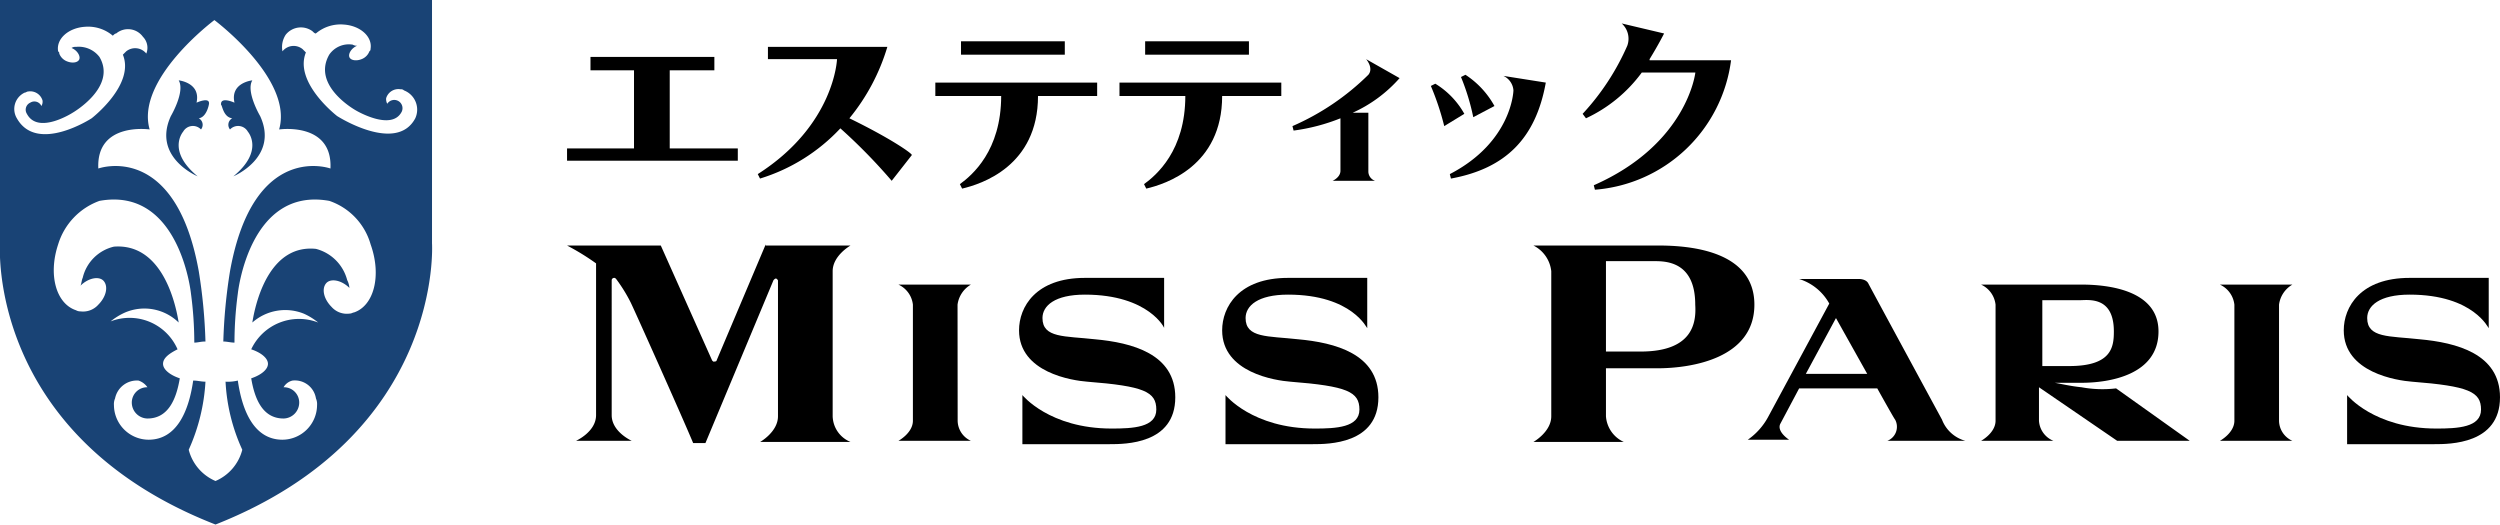
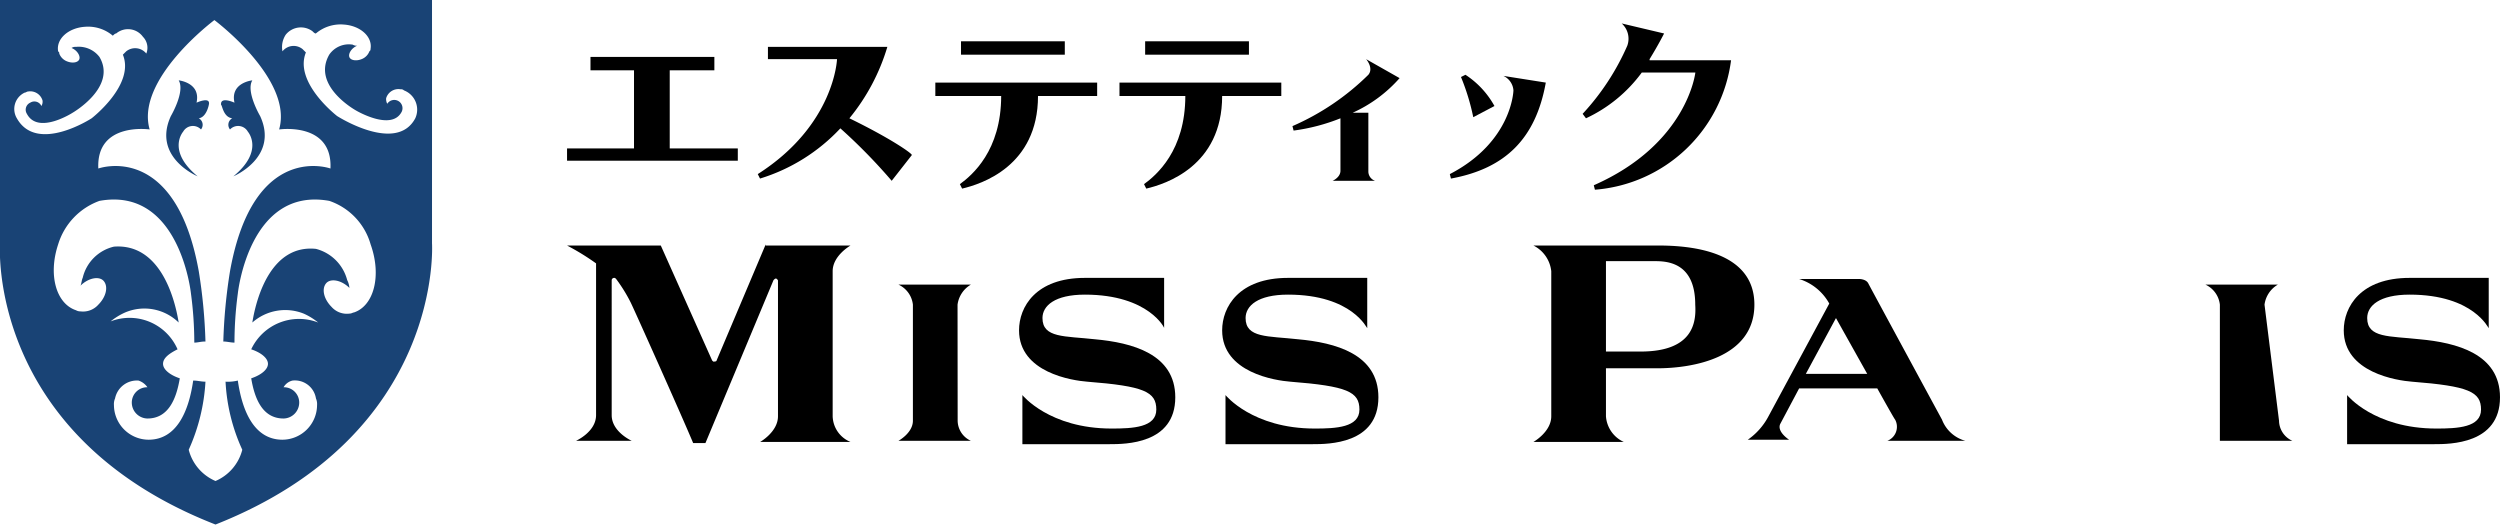
<svg xmlns="http://www.w3.org/2000/svg" viewBox="0 0 224.01 47">
  <defs>
    <style>.cls-1{fill:#194375;}</style>
  </defs>
  <title>アセット 2</title>
  <g id="レイヤー_2" data-name="レイヤー 2">
    <g id="レイヤー_1-2" data-name="レイヤー 1">
      <polygon points="50.81 14.4 50.81 13.3 56.81 13.3 56.81 6.3 52.91 6.3 52.91 5.1 64.01 5.1 64.01 6.3 60.01 6.3 60.01 13.3 66.11 13.3 66.11 14.4 50.81 14.4" />
      <path d="M83.81,7.4V8.6h5.9c0,4.9-2.6,7.1-3.7,7.9l.2.4c1.7-.4,6.8-2,6.8-8.3h5.3V7.4Z" />
      <rect x="86.11" y="3.7" width="9.3" height="1.2" />
      <path d="M100.31,7.4V8.6h5.9c0,4.9-2.6,7.1-3.7,7.9l.2.4c1.7-.4,6.8-2,6.8-8.3h5.3V7.4Z" />
      <rect x="102.61" y="3.7" width="9.3" height="1.2" />
      <path d="M76.11,10.6a18.36,18.36,0,0,0,3.4-6.4H68.81V5.3H75s-.2,5.9-7.1,10.3l.2.4a16.44,16.44,0,0,0,7.2-4.5,49.8,49.8,0,0,1,4.6,4.7l1.8-2.3C81.81,13.8,79.81,12.4,76.11,10.6Z" />
      <path d="M125.41,7l-3-1.7s.7.8.2,1.4a22.4,22.4,0,0,1-6.8,4.6l.1.4a17.34,17.34,0,0,0,4.2-1.1v4.7h0c0,.6-.7.9-.7.9h3.8a.89.89,0,0,1-.6-.8v-.1h0V10.1h-1.4A12.38,12.38,0,0,0,125.41,7Z" />
      <path d="M138.51,7.4l-3.8-.6a1.55,1.55,0,0,1,.9,1.3s-.1,4.6-5.7,7.5l.1.4C134.91,15.1,137.61,12.4,138.51,7.4Z" />
-       <path d="M128.61,7.5l-.4.2a23.91,23.91,0,0,1,1.2,3.6l1.8-1.1A7.38,7.38,0,0,0,128.61,7.5Z" />
      <path d="M131.31,6.7l-.4.2a20,20,0,0,1,1.1,3.6l1.9-1A7.88,7.88,0,0,0,131.31,6.7Z" />
      <path d="M147.81,5.3c.8-1.3,1.3-2.3,1.3-2.3l-3.8-.9a1.84,1.84,0,0,1,.5,2,21.85,21.85,0,0,1-4,6.1l.3.4a13,13,0,0,0,5-4.1h4.8s-.7,6.4-9.1,10.1l.1.4a13.35,13.35,0,0,0,12.2-11.6h-7.3Z" />
      <path class="cls-1" d="M17.61,9.2c.4-1.8-1.6-2-1.6-2,.6,1-.7,3.2-.7,3.2-1.7,3.7,2.4,5.4,2.4,5.4-2.8-2.3-1.3-4-1.3-4a1,1,0,0,1,1.6-.2.66.66,0,0,0-.2-1c.7-.1.9-1.2.9-1.2C18.91,8.6,17.61,9.2,17.61,9.2Z" />
      <path class="cls-1" d="M20.81,10.6a.66.66,0,0,0-.2,1,1,1,0,0,1,1.6.2s1.5,1.7-1.3,4c0,0,4.1-1.7,2.4-5.4,0,0-1.3-2.2-.7-3.2,0,0-2,.2-1.6,2,0,0-1.3-.6-1.2.2C19.91,9.4,20,10.5,20.81,10.6Z" />
      <path class="cls-1" d="M37.21,10.6c-1.7,3.2-7-.2-7-.2s-3.9-3-2.8-5.7l-.3-.3a1.27,1.27,0,0,0-1.8.2h0a2,2,0,0,1,.3-1.5A1.74,1.74,0,0,1,28,2.8c.1.1.2.2.3.2a3.43,3.43,0,0,1,2.5-.8c1.5.1,2.6,1.1,2.4,2.2,0,.1,0,.1-.1.2a1.21,1.21,0,0,1-.7.7c-.5.2-1,.1-1.1-.2s.2-.8.7-1a.76.76,0,0,1-.4-.1,2.13,2.13,0,0,0-2.1.9c-1.6,2.8,2.4,5,2.4,5s3.2,1.9,4.1.1a.74.74,0,0,0-1.3-.7.9.9,0,0,1-.1-.5,1.15,1.15,0,0,1,1.3-.8.37.37,0,0,1,.3.1A1.85,1.85,0,0,1,37.21,10.6ZM31.71,28c-.1,0-.2.1-.4.1a1.82,1.82,0,0,1-1.6-.6c-.7-.7-.9-1.6-.5-2.1s1.4-.3,2.1.4a1.85,1.85,0,0,0-.2-.7,3.9,3.9,0,0,0-2.8-2.8c-3.9-.4-5.3,4.1-5.7,6.6a4.45,4.45,0,0,1,4.6-.8,5.67,5.67,0,0,1,1.3.8,4.73,4.73,0,0,0-6,2.4c.9.3,1.5.8,1.5,1.3s-.6,1-1.5,1.3c.3,1.8,1,3.6,2.9,3.6a1.43,1.43,0,0,0,1.4-1.4,1.37,1.37,0,0,0-1.4-1.4,1.24,1.24,0,0,1,.8-.6,1.91,1.91,0,0,1,2.1,1.6,1.27,1.27,0,0,1,.1.6,3.12,3.12,0,0,1-3.1,3.1c-2.5,0-3.6-2.5-4-5.3a3.75,3.75,0,0,1-1.1.1,16.59,16.59,0,0,0,1.5,6.1,4.16,4.16,0,0,1-2.4,2.8,4.16,4.16,0,0,1-2.4-2.8,17.1,17.1,0,0,0,1.5-6.1c-.4,0-.7-.1-1.1-.1-.4,2.8-1.5,5.3-4,5.3a3.12,3.12,0,0,1-3.1-3.1,1.27,1.27,0,0,1,.1-.6,2,2,0,0,1,2.1-1.6,1.56,1.56,0,0,1,.8.6,1.37,1.37,0,0,0-1.4,1.4,1.43,1.43,0,0,0,1.4,1.4c1.9,0,2.6-1.8,2.9-3.6-.9-.3-1.5-.8-1.5-1.3s.5-.9,1.3-1.3a4.69,4.69,0,0,0-6-2.5,5.67,5.67,0,0,1,1.3-.8,4.39,4.39,0,0,1,4.8.9c-.4-2.5-1.8-7.1-5.8-6.8a3.75,3.75,0,0,0-2.8,2.8c-.1.2-.1.5-.2.7.7-.7,1.7-.9,2.1-.4s.2,1.4-.5,2.1a1.82,1.82,0,0,1-1.6.6.76.76,0,0,1-.4-.1c-1.8-.6-2.5-3.2-1.6-5.9A6,6,0,0,1,8.91,18c7.2-1.3,8.2,8.3,8.2,8.3a33.17,33.17,0,0,1,.3,4.4c.3,0,.6-.1,1-.1a47.68,47.68,0,0,0-.6-6.3c-2.1-11.7-9-9.2-9-9.2-.2-4.2,4.6-3.5,4.6-3.5-1.3-4.5,5.8-9.8,5.8-9.8s7.1,5.3,5.8,9.8c0,0,4.8-.7,4.6,3.5,0,0-6.9-2.5-9,9.2a47.68,47.68,0,0,0-.6,6.3c.3,0,.7.1,1,.1a33.17,33.17,0,0,1,.3-4.4s1-9.6,8.2-8.3a5.79,5.79,0,0,1,3.7,3.9C34.21,24.7,33.51,27.4,31.71,28ZM1.51,10.6a1.62,1.62,0,0,1,.7-2.3c.1,0,.2-.1.3-.1a1.15,1.15,0,0,1,1.3.8.75.75,0,0,1-.1.5.69.69,0,0,0-1-.3.69.69,0,0,0-.3,1c1,1.9,4.1-.1,4.1-.1s4-2.3,2.4-5a2.34,2.34,0,0,0-2.1-.9.6.6,0,0,0-.4.1c.5.2.8.7.7,1s-.6.4-1.1.2a1.2,1.2,0,0,1-.7-.7c0-.1,0-.1-.1-.2-.2-1.1.9-2.1,2.4-2.2a3.43,3.43,0,0,1,2.5.8c.1-.1.2-.2.3-.2a1.65,1.65,0,0,1,2.4.3,1.4,1.4,0,0,1,.3,1.5h0a1.28,1.28,0,0,0-1.8-.2l-.3.3c1.1,2.7-2.8,5.7-2.8,5.7S3.31,13.8,1.51,10.6Zm37.2,11.2V0H0V21.9S-1.19,39,19.31,47C39.81,38.9,38.71,21.8,38.71,21.8Z" />
      <path d="M68.61,21.9l-4.4,10.4c0,.1-.2.1-.3.1l-.1-.1L59.21,22h-8.4a21.69,21.69,0,0,1,2.6,1.6V37.2c0,1.5-1.8,2.3-1.8,2.3h5s-1.8-.8-1.8-2.3V25.1a.22.22,0,0,1,.2-.2c.1,0,.1,0,.2.1a13.91,13.91,0,0,1,1.3,2.1c.3.6,4.6,10.2,5.6,12.6h1.1l6.1-14.6c.1-.1.2-.2.3-.1s.1.1.1.2V37.3c0,1.4-1.6,2.3-1.6,2.3h8.1a2.56,2.56,0,0,1-1.6-2.3v-13c0-1.4,1.6-2.3,1.6-2.3h-7.6Z" />
      <path d="M85.81,37.7A2,2,0,0,0,87,39.5h-6.5s1.3-.7,1.3-1.8V27.3a2.25,2.25,0,0,0-1.3-1.8H87a2.44,2.44,0,0,0-1.2,1.8Z" />
      <path d="M147,31.5h-3.1V23.4h4.2c1,0,3.8-.1,3.8,3.9C152,28.9,151.71,31.5,147,31.5Zm1.6-9.5h-11.2a2.92,2.92,0,0,1,1.6,2.3v13c0,1.4-1.6,2.3-1.6,2.3h8.1a2.73,2.73,0,0,1-1.6-2.3V33h4.6c3.1,0,8.7-.9,8.7-5.7S151.51,22,148.61,22Z" />
-       <path d="M204.21,37.7a2,2,0,0,0,1.2,1.8h-6.5s1.3-.7,1.3-1.8V27.3a2.25,2.25,0,0,0-1.3-1.8h6.5a2.44,2.44,0,0,0-1.2,1.8Z" />
-       <path d="M186.31,26.9c.8,0,3.1-.4,3.1,2.8,0,1.4-.2,3.1-4,3.1H183V26.9Zm3.4,12.6h6.5l-6.6-4.7a10.3,10.3,0,0,1-3.1-.1c-1-.1-1.8-.3-2.4-.4h2.4c2.5,0,6.9-.7,6.9-4.6,0-3.7-4.5-4.2-6.9-4.2h-9a2.25,2.25,0,0,1,1.3,1.8V37.7c0,1.1-1.3,1.8-1.3,1.8H184a2.07,2.07,0,0,1-1.3-1.8v-3Z" />
+       <path d="M204.21,37.7a2,2,0,0,0,1.2,1.8h-6.5V27.3a2.25,2.25,0,0,0-1.3-1.8h6.5a2.44,2.44,0,0,0-1.2,1.8Z" />
      <path d="M164.51,28.5l2.8,5h-5.5Zm4.6,11h7a3.12,3.12,0,0,1-2.1-1.9s-6.4-11.8-6.6-12.2-.8-.4-.8-.4h-5.4a4.67,4.67,0,0,1,2.7,2.2l-5.5,10.2a5.89,5.89,0,0,1-1.8,2h3.7s-1.1-.7-.8-1.4l1.7-3.2h7s1.5,2.7,1.6,2.8A1.35,1.35,0,0,1,169.11,39.5Z" />
      <path d="M97.21,26.4c-2.7,0-3.8,1-3.8,2.1,0,1.8,2,1.6,4.7,1.9,3.3.3,7.2,1.3,7.2,5.2,0,4.2-4.5,4.2-5.9,4.2h-7.8V35.4s2.4,3,8,3c1.9,0,4-.1,4-1.7s-1.1-2.1-6.2-2.5c-1.3-.1-6.1-.8-6.1-4.6,0-2.1,1.5-4.7,5.9-4.7h7.1v4.5C104.41,29.5,103,26.4,97.21,26.4Z" />
      <path d="M115.41,26.4c-2.7,0-3.8,1-3.8,2.1,0,1.8,2,1.6,4.7,1.9,3.3.3,7.2,1.3,7.2,5.2,0,4.2-4.5,4.2-5.9,4.2h-7.8V35.4s2.4,3,8,3c1.9,0,4-.1,4-1.7s-1.1-2.1-6.2-2.5c-1.3-.1-6.1-.8-6.1-4.6,0-2.1,1.5-4.7,5.9-4.7h7.1v4.5C122.51,29.5,121.21,26.4,115.41,26.4Z" />
      <path d="M215.91,26.4c-2.7,0-3.8,1-3.8,2.1,0,1.8,2,1.6,4.7,1.9,3.3.3,7.2,1.3,7.2,5.2,0,4.2-4.5,4.2-5.9,4.2h-7.8V35.4s2.4,3,8,3c1.9,0,4-.1,4-1.7s-1.1-2.1-6.2-2.5c-1.3-.1-6.1-.8-6.1-4.6,0-2.1,1.5-4.7,5.9-4.7H223v4.5C223,29.5,221.71,26.4,215.91,26.4Z" />
    </g>
  </g>
</svg>